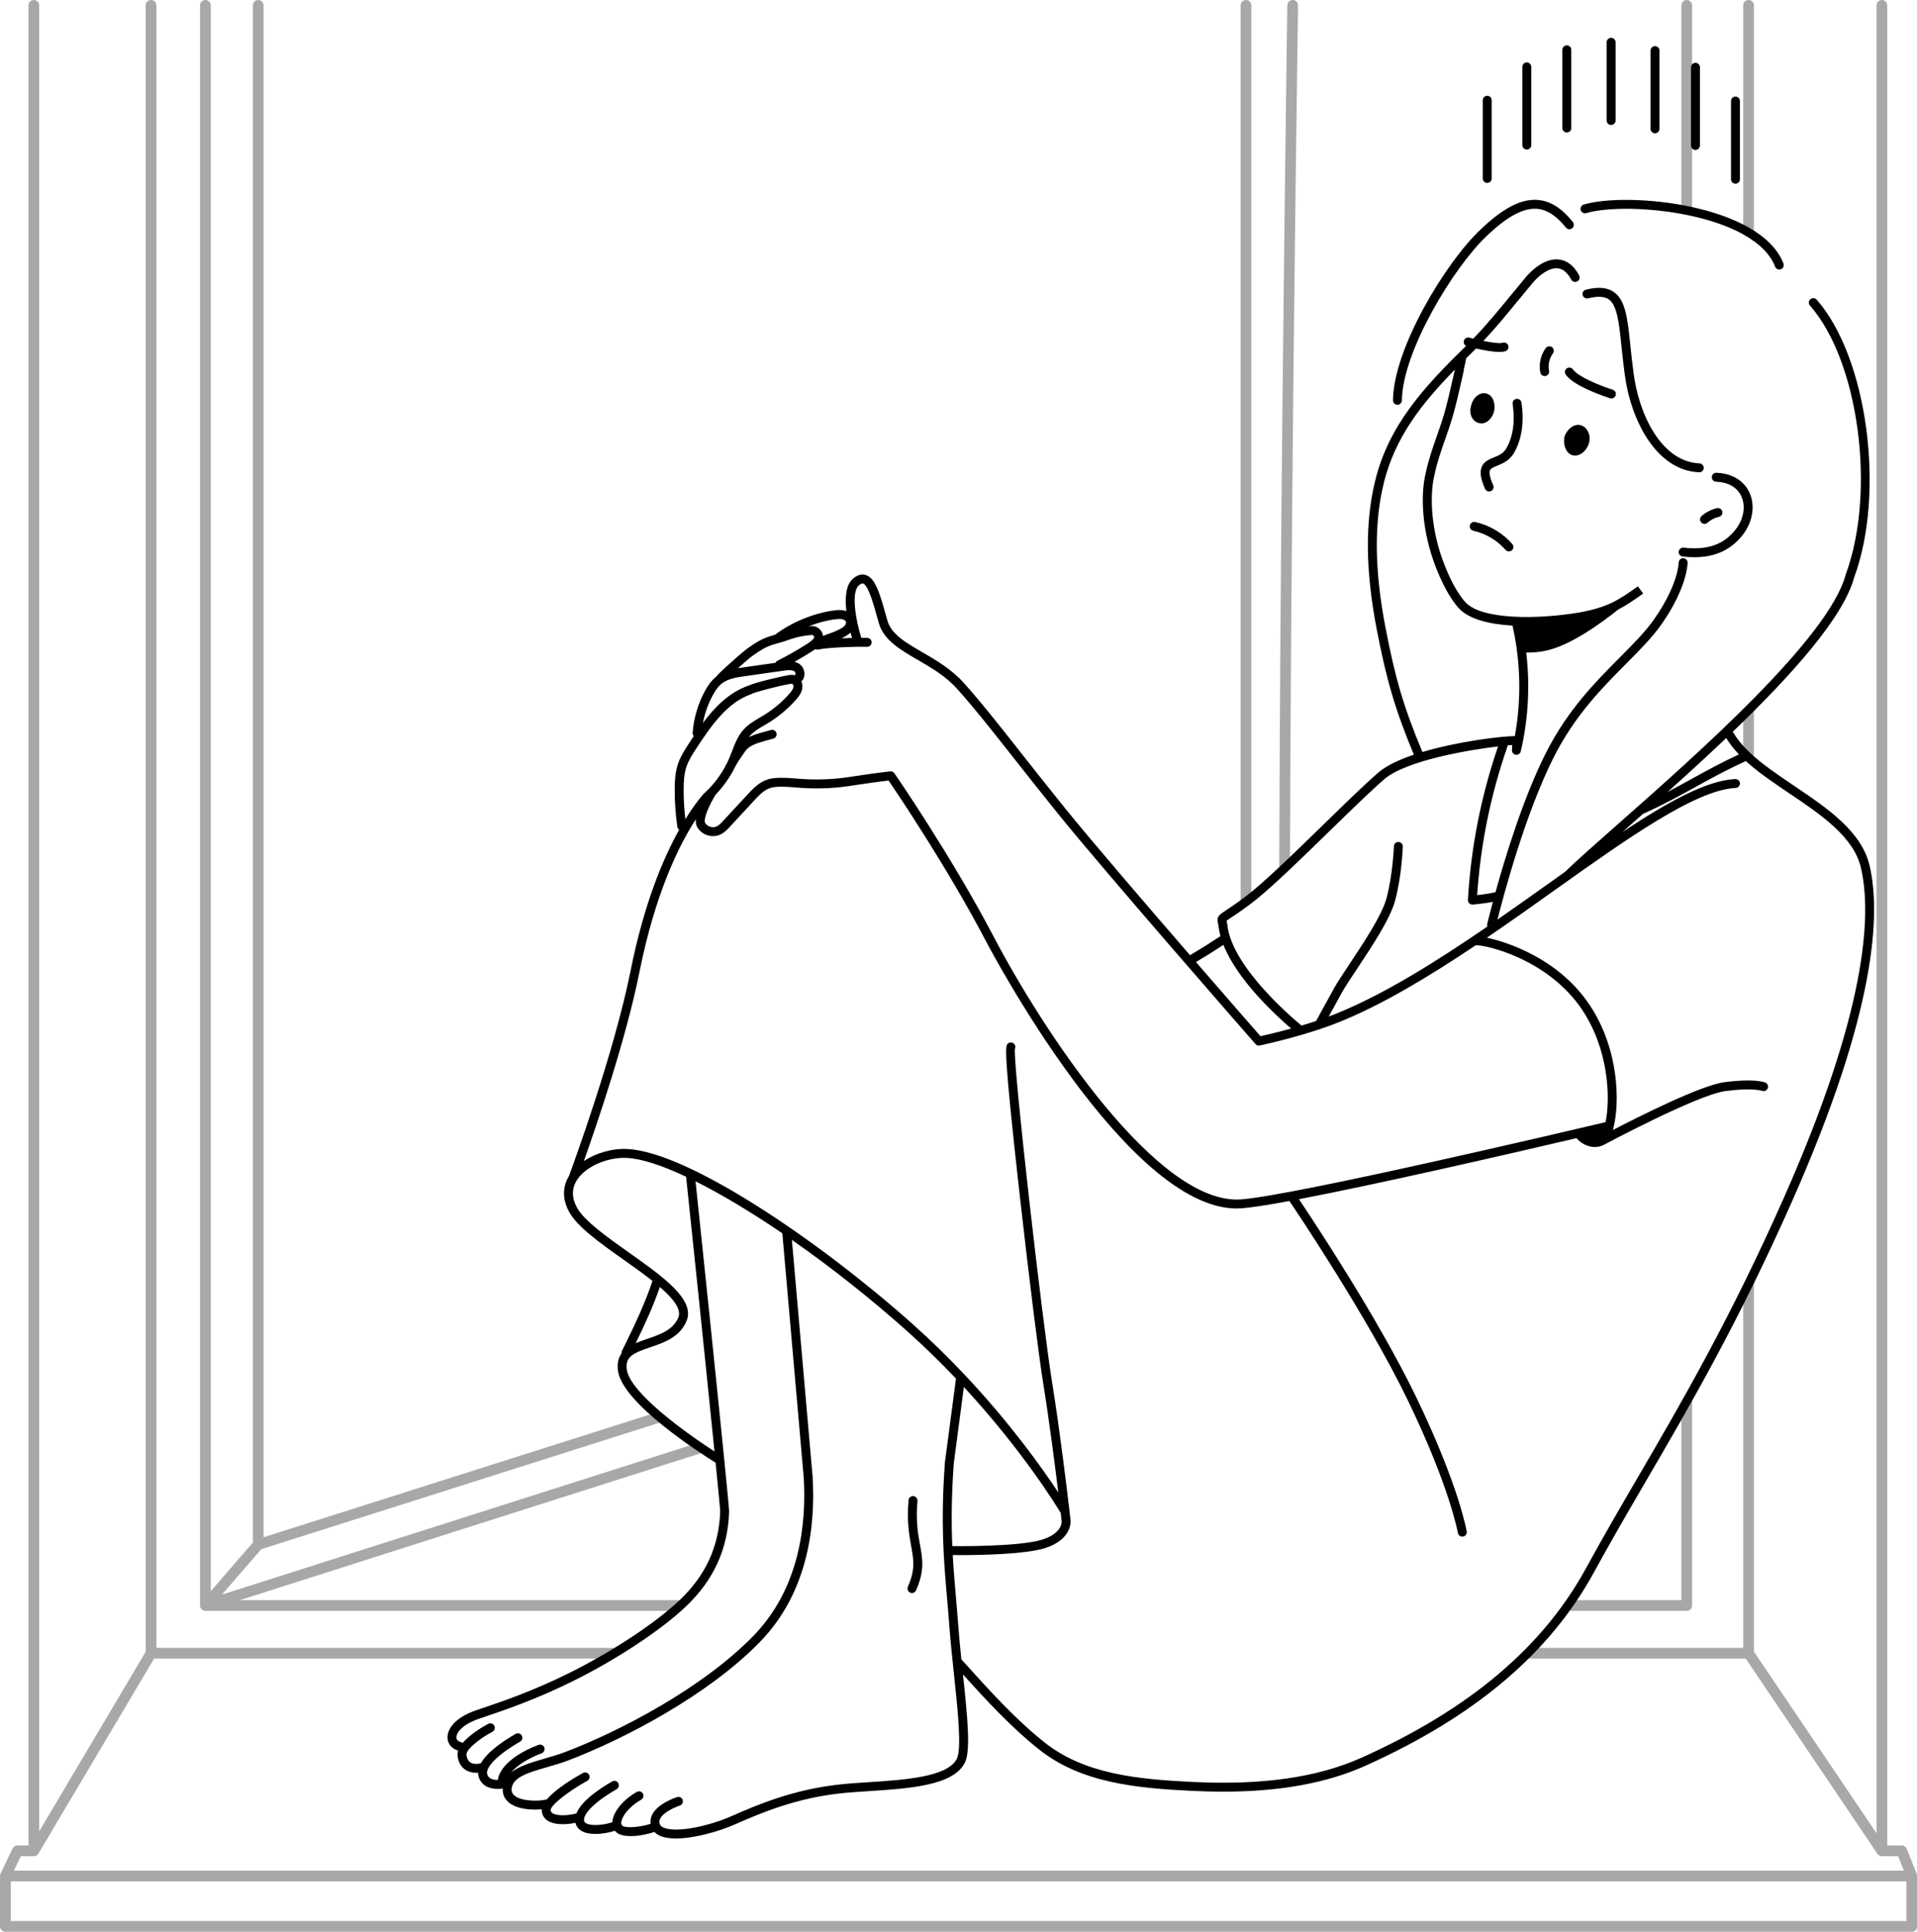
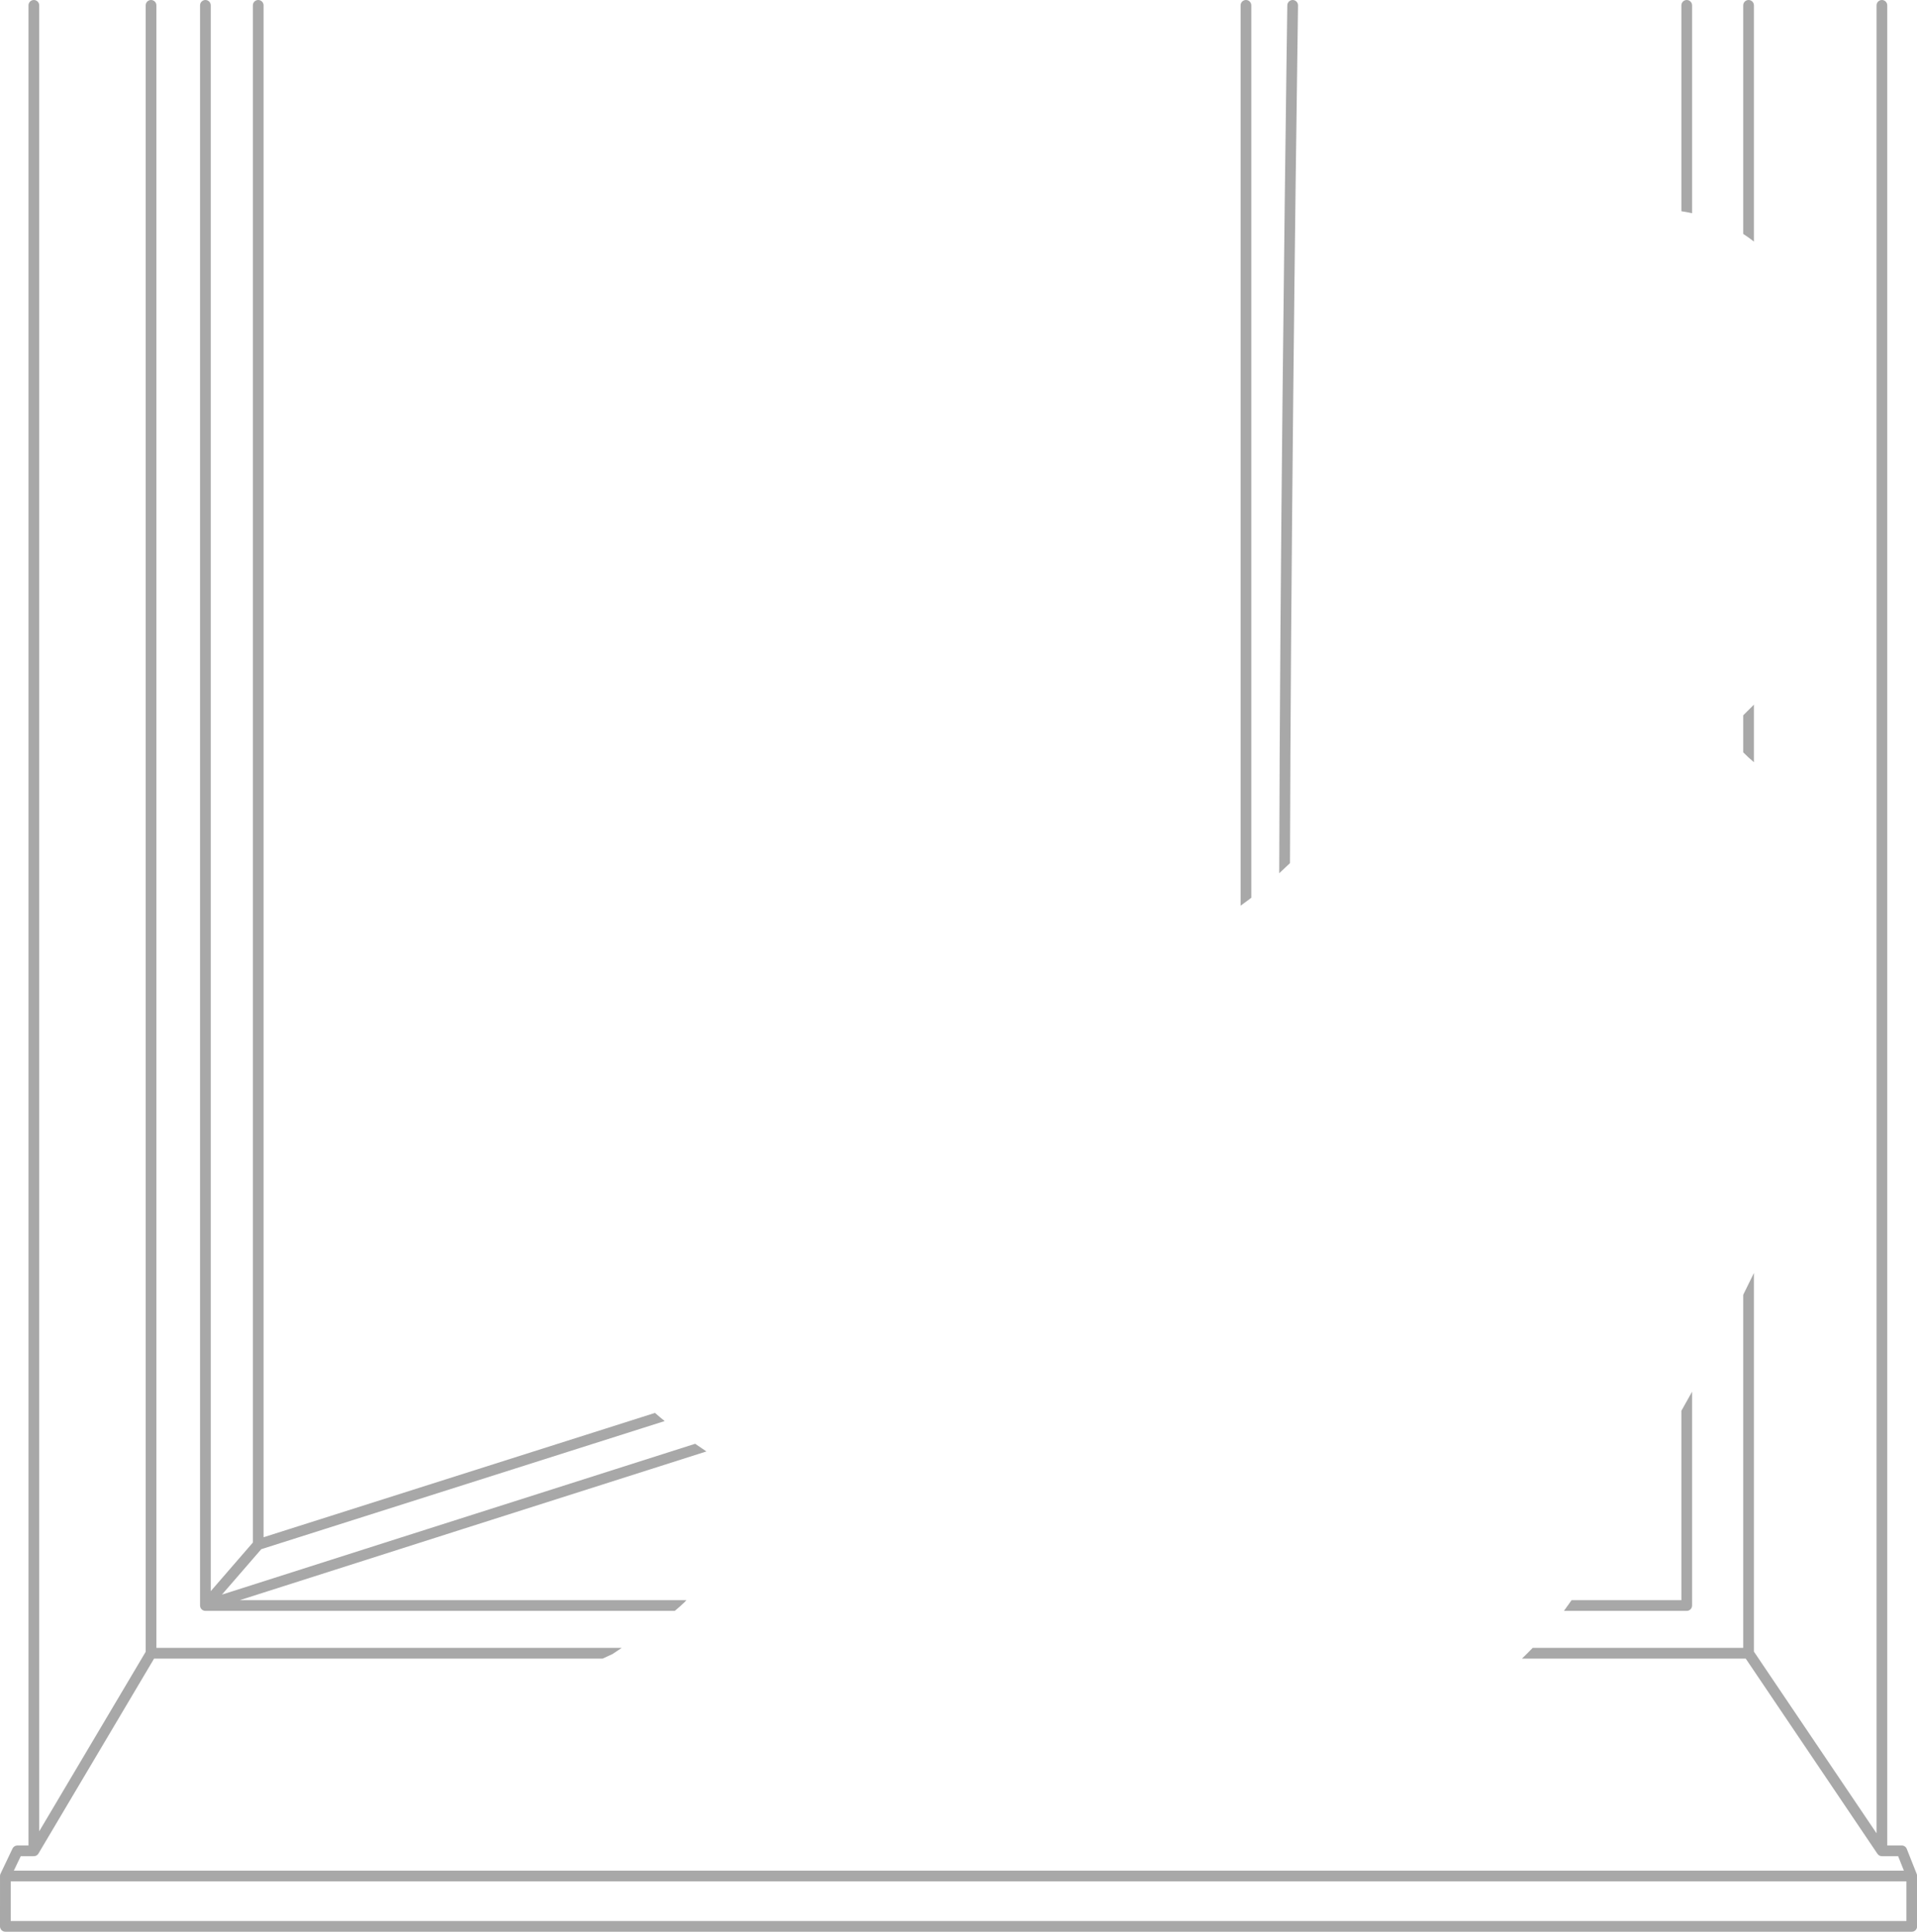
<svg xmlns="http://www.w3.org/2000/svg" height="500.0" preserveAspectRatio="xMidYMid meet" version="1.0" viewBox="0.0 0.0 496.1 500.0" width="496.1" zoomAndPan="magnify">
  <defs>
    <clipPath id="a">
-       <path d="M 0 0 L 496.129 0 L 496.129 500 L 0 500 Z M 0 0" />
+       <path d="M 0 0 L 496.129 0 L 496.129 500 L 0 500 M 0 0" />
    </clipPath>
  </defs>
  <g>
    <g clip-path="url(#a)" id="change1_1">
      <path d="M 323.824 232.363 L 323.824 1.387 C 323.824 0.621 323.203 0 322.441 0 C 321.676 0 321.055 0.621 321.055 1.387 L 321.055 234.426 C 321.641 234.008 322.293 233.527 323.023 232.98 C 323.281 232.789 323.551 232.582 323.824 232.363 Z M 51.832 415.953 C 51.867 416.082 51.918 416.203 51.992 416.316 C 52.062 416.422 52.133 416.5 52.207 416.57 C 52.23 416.594 52.254 416.613 52.277 416.633 C 52.336 416.68 52.395 416.723 52.461 416.758 C 52.488 416.773 52.52 416.793 52.547 416.809 C 52.617 416.84 52.688 416.867 52.758 416.887 C 52.785 416.895 52.812 416.906 52.844 416.914 C 52.945 416.938 53.047 416.953 53.156 416.953 L 174.629 416.953 C 175.5 416.23 176.355 415.484 177.164 414.688 C 177.332 414.52 177.488 414.348 177.648 414.18 L 62.051 414.18 C 96.57 403.156 140.418 389.176 182.812 375.684 C 181.949 375.113 180.965 374.445 179.898 373.703 C 125.336 391.07 73.051 407.758 57.43 412.746 L 67.617 400.984 L 172.012 367.82 C 171.16 367.133 170.316 366.426 169.5 365.711 L 68.211 397.891 L 68.211 1.387 C 68.211 0.621 67.59 0 66.824 0 C 66.059 0 65.438 0.621 65.438 1.387 L 65.438 399.27 L 54.539 411.848 L 54.539 1.387 C 54.539 0.621 53.922 0 53.156 0 C 52.391 0 51.77 0.621 51.77 1.387 L 51.77 415.566 C 51.77 415.68 51.785 415.785 51.812 415.895 C 51.816 415.914 51.824 415.934 51.832 415.953 Z M 335.914 1.406 C 335.926 0.641 335.312 0.012 334.547 0 C 333.801 -0.004 333.152 0.602 333.141 1.367 C 333.129 2.172 331.965 82.82 331.371 162.789 C 331.199 186.266 331.09 207.387 331.051 226.027 C 331.953 225.188 332.887 224.309 333.836 223.402 C 334.031 148.535 335.184 51.656 335.914 1.406 Z M 493.363 486.965 L 2.773 486.965 L 2.773 497.227 L 493.363 497.227 Z M 496.133 485.605 L 496.133 498.613 C 496.133 499.379 495.512 500 494.746 500 L 1.387 500 C 0.621 500 0 499.379 0 498.613 C 0 498.613 0 485.578 0.004 485.547 C 0.004 485.5 0.012 485.449 0.02 485.398 C 0.023 485.355 0.027 485.312 0.035 485.273 C 0.047 485.23 0.062 485.191 0.074 485.152 C 0.09 485.105 0.105 485.055 0.137 484.98 L 3.242 478.465 C 3.469 477.98 3.957 477.672 4.492 477.672 L 7.375 477.672 L 7.375 1.387 C 7.375 0.621 7.996 0 8.762 0 C 9.527 0 10.148 0.621 10.148 1.387 L 10.148 474.004 L 37.703 427.539 L 37.703 1.387 C 37.703 0.621 38.32 0 39.086 0 C 39.852 0 40.473 0.621 40.473 1.387 L 40.473 426.531 L 160.887 426.531 C 160.102 427.062 159.312 427.582 158.531 428.117 C 158.477 428.152 157.52 428.59 155.945 429.305 L 39.875 429.305 C 39.875 429.305 9.953 479.766 9.934 479.789 C 9.875 479.883 9.809 479.973 9.699 480.074 C 9.633 480.137 9.555 480.191 9.477 480.242 C 9.449 480.258 9.422 480.273 9.395 480.285 C 9.32 480.324 9.246 480.355 9.168 480.379 C 9.141 480.387 9.113 480.398 9.086 480.402 C 8.98 480.43 8.875 480.445 8.762 480.445 L 5.367 480.445 L 3.582 484.191 L 492.707 484.191 L 491.219 480.445 L 487.02 480.445 C 486.91 480.445 486.809 480.43 486.703 480.406 C 486.676 480.398 486.648 480.391 486.617 480.379 C 486.547 480.359 486.48 480.332 486.41 480.301 C 486.383 480.285 486.352 480.27 486.32 480.254 C 486.262 480.215 486.199 480.172 486.145 480.129 C 486.121 480.109 486.094 480.09 486.07 480.066 C 485.996 479.996 485.93 479.922 485.867 479.832 L 451.777 429.305 L 393.867 429.305 C 394.801 428.402 395.727 427.48 396.637 426.531 L 451.129 426.531 L 451.129 335.137 C 452.047 333.293 452.969 331.418 453.898 329.496 L 453.898 427.496 L 485.633 474.527 L 485.633 1.387 C 485.633 0.621 486.254 0 487.02 0 C 487.781 0 488.402 0.621 488.402 1.387 L 488.402 477.672 L 492.16 477.672 C 492.727 477.672 493.238 478.02 493.449 478.547 L 496.035 485.066 C 496.051 485.102 496.055 485.141 496.066 485.176 C 496.082 485.223 496.098 485.27 496.105 485.316 C 496.117 485.375 496.121 485.434 496.125 485.492 C 496.125 485.52 496.133 485.547 496.133 485.605 Z M 437.895 1.387 C 437.895 0.621 437.273 0 436.512 0 C 435.746 0 435.125 0.621 435.125 1.387 L 435.125 54.668 C 436.051 54.809 436.977 54.984 437.895 55.184 Z M 437.895 415.566 L 437.895 360.219 C 436.965 361.891 436.039 363.539 435.125 365.16 L 435.125 414.18 L 406.711 414.18 C 406.062 415.121 405.402 416.043 404.73 416.953 L 436.512 416.953 C 437.273 416.953 437.895 416.332 437.895 415.566 Z M 453.898 182.387 C 452.988 183.309 452.062 184.227 451.129 185.145 L 451.129 194.734 C 451.984 195.605 452.914 196.457 453.898 197.285 Z M 453.898 62.527 C 453.016 61.82 452.086 61.164 451.129 60.547 L 451.129 1.387 C 451.129 0.621 451.75 0 452.516 0 C 453.277 0 453.898 0.621 453.898 1.387 L 453.898 62.527" fill="#a8a8a8" />
    </g>
    <g id="change2_1">
-       <path d="M 449.121 47.551 C 449.762 47.551 450.277 47.035 450.277 46.395 L 450.277 26.152 C 450.277 25.516 449.762 24.996 449.121 24.996 C 448.484 24.996 447.969 25.516 447.969 26.152 L 447.969 46.395 C 447.969 47.035 448.484 47.551 449.121 47.551 Z M 438.77 38.816 C 439.406 38.816 439.922 38.301 439.922 37.66 L 439.922 17.418 C 439.922 16.777 439.406 16.262 438.77 16.262 C 438.129 16.262 437.613 16.777 437.613 17.418 L 437.613 37.66 C 437.613 38.301 438.129 38.816 438.77 38.816 Z M 428.301 34.5 C 428.938 34.5 429.457 33.984 429.457 33.348 L 429.457 13.102 C 429.457 12.465 428.938 11.945 428.301 11.945 C 427.664 11.945 427.145 12.465 427.145 13.102 L 427.145 33.348 C 427.145 33.984 427.664 34.5 428.301 34.5 Z M 416.945 32.344 C 417.582 32.344 418.102 31.824 418.102 31.188 L 418.102 10.941 C 418.102 10.305 417.582 9.789 416.945 9.789 C 416.309 9.789 415.789 10.305 415.789 10.941 L 415.789 31.188 C 415.789 31.824 416.309 32.344 416.945 32.344 Z M 405.477 34.297 C 406.113 34.297 406.633 33.777 406.633 33.141 L 406.633 12.895 C 406.633 12.258 406.113 11.742 405.477 11.742 C 404.84 11.742 404.32 12.258 404.32 12.895 L 404.32 33.141 C 404.32 33.777 404.84 34.297 405.477 34.297 Z M 395.121 38.715 C 395.762 38.715 396.277 38.195 396.277 37.559 L 396.277 17.312 C 396.277 16.676 395.762 16.16 395.121 16.16 C 394.484 16.16 393.969 16.676 393.969 17.312 L 393.969 37.559 C 393.969 38.195 394.484 38.715 395.121 38.715 Z M 384.879 47.348 C 385.52 47.348 386.035 46.828 386.035 46.191 L 386.035 25.945 C 386.035 25.309 385.52 24.789 384.879 24.789 C 384.242 24.789 383.723 25.309 383.723 25.945 L 383.723 46.191 C 383.723 46.828 384.242 47.348 384.879 47.348 Z M 401.641 89.867 C 401.125 89.484 400.402 89.594 400.023 90.105 C 398.711 91.887 398.18 94.242 398.613 96.41 C 398.723 96.961 399.207 97.34 399.746 97.34 C 399.82 97.34 399.895 97.332 399.973 97.316 C 400.598 97.191 401.004 96.586 400.879 95.957 C 400.57 94.418 400.945 92.742 401.879 91.48 C 402.262 90.969 402.152 90.246 401.641 89.867 Z M 237.43 388.496 C 237.484 387.859 237.016 387.301 236.379 387.242 C 235.738 387.191 235.184 387.656 235.129 388.293 C 234.645 393.781 235.285 397.34 235.805 400.199 C 236.441 403.719 236.902 406.262 234.953 410.711 C 234.699 411.297 234.965 411.977 235.551 412.23 C 235.699 412.297 235.855 412.332 236.012 412.332 C 236.457 412.332 236.883 412.07 237.07 411.637 C 239.301 406.539 238.762 403.562 238.078 399.785 C 237.559 396.922 236.973 393.676 237.43 388.496 Z M 481.59 224.617 C 479.727 216.586 471.246 210.867 463.047 205.34 C 458.961 202.582 455.012 199.918 451.801 196.992 C 447.031 199.152 442.879 201.441 438.859 203.656 C 434.645 205.98 430.285 208.387 425.191 210.66 C 423.527 212.133 421.91 213.562 420.348 214.941 C 420.18 215.09 420.012 215.234 419.844 215.383 C 431.664 207.516 441.758 201.965 449.07 201.645 C 449.711 201.641 450.25 202.109 450.277 202.746 C 450.305 203.383 449.809 203.922 449.172 203.949 C 438.879 204.402 421.09 217.059 402.258 230.461 C 396.629 234.469 390.758 238.645 384.793 242.711 C 386.785 243.113 402.441 246.648 411.418 260.172 C 419.059 271.68 419.23 285.609 417.484 292.168 C 417.453 292.277 417.422 292.387 417.395 292.488 C 424.414 288.848 440.219 280.918 446.211 280.117 C 453.812 279.105 456.535 280.078 456.82 280.191 C 457.414 280.43 457.699 281.102 457.465 281.691 C 457.227 282.285 456.555 282.574 455.965 282.336 C 455.957 282.336 453.492 281.477 446.516 282.406 C 439.289 283.371 415.312 296.191 415.07 296.32 C 415.066 296.32 415.062 296.324 415.059 296.324 C 415.055 296.328 415.047 296.332 415.043 296.336 C 414.242 296.734 413.453 296.898 412.707 296.898 C 410.664 296.898 408.945 295.676 408.164 294.809 C 408.102 294.738 408.055 294.668 408.012 294.59 C 391.82 298.383 357.164 306.383 336.152 310.395 C 339.715 315.699 356.629 341.211 366.43 361.484 C 377.406 384.184 379.48 395.898 379.566 396.387 C 379.672 397.016 379.25 397.613 378.621 397.719 C 378.559 397.73 378.488 397.734 378.426 397.734 C 377.875 397.734 377.387 397.34 377.289 396.777 C 377.27 396.66 375.16 384.844 364.352 362.488 C 353.895 340.863 335.254 313.188 333.684 310.859 C 328.223 311.871 323.891 312.559 321.355 312.746 C 320.922 312.781 320.48 312.797 320.039 312.797 C 291.723 312.797 256.57 246.316 255.066 243.441 C 245.195 224.598 232.344 205.535 229.957 202.035 C 226.863 202.387 223.777 202.852 220.785 203.297 L 219.785 203.449 C 215.199 204.137 210.371 204.246 205.43 203.781 C 204.367 203.68 203.289 203.629 202.23 203.629 C 201.199 203.629 200.129 203.676 199.188 204.012 C 197.605 204.57 196.309 205.973 195.16 207.215 L 188.891 213.988 C 188.246 214.688 187.441 215.555 186.352 216.039 C 184.246 216.977 181.598 216.113 180.449 214.113 C 180.203 213.68 179.992 213.062 180.082 212.047 C 175.711 218.785 169.566 231.172 165.469 251.664 C 162.039 268.801 154.5 290.934 151.098 300.52 C 154.238 298.434 158.434 297.195 162.391 297.406 C 178.293 298.23 212.34 321.422 236.301 342.824 C 241.047 347.062 245.41 351.359 249.371 355.551 C 249.434 355.602 249.488 355.66 249.535 355.723 C 261.559 368.469 269.859 380.211 273.871 386.297 C 272.984 379.027 271.527 367.691 269.988 358.16 C 268.812 350.855 266.238 330.25 263.871 309.156 C 259.602 271.09 260.18 270.625 260.852 270.09 C 261.176 269.828 261.648 269.758 262.035 269.91 C 262.625 270.148 262.914 270.82 262.68 271.414 C 262.664 271.445 262.648 271.48 262.633 271.512 C 262.254 276.551 269.734 342.062 272.27 357.793 C 274.25 370.066 276.094 385.309 276.77 391.082 C 276.77 391.082 276.77 391.086 276.77 391.086 C 276.941 392.551 277.035 393.402 277.043 393.445 C 277.066 393.633 277.578 398.418 270.48 400.691 C 265.324 402.34 253.328 402.512 248.547 402.512 C 247.43 402.512 246.715 402.504 246.559 402.5 C 246.77 406.332 247.078 409.902 247.395 413.543 C 247.605 415.945 247.816 418.355 248 420.879 C 248.195 423.582 248.484 426.527 248.789 429.496 L 249.531 430.316 C 256.016 437.512 262.723 444.949 270.266 450.961 C 280.645 459.23 294.387 460.543 308.738 461.238 C 326.719 462.105 341 460.055 352.383 454.941 C 380.293 442.41 399.305 426.34 410.504 405.805 C 414.879 397.789 419.324 390.156 424.035 382.078 C 435.148 363.004 447.75 341.387 461.605 310.125 C 483.211 261.371 484.398 236.715 481.59 224.617 Z M 249.441 359.008 L 246.828 378.758 C 246.207 387.453 246.191 394.211 246.445 400.211 C 246.488 400.203 246.535 400.191 246.578 400.191 C 246.75 400.195 263.762 400.414 269.777 398.488 C 275.07 396.797 274.754 393.746 274.746 393.719 C 274.742 393.676 274.656 392.918 274.504 391.609 C 273.395 389.758 264.609 375.418 249.441 359.008 Z M 246.867 433.266 C 246.426 429.129 245.973 424.859 245.695 421.047 C 245.512 418.535 245.305 416.133 245.094 413.742 C 244.227 403.758 243.402 394.32 244.531 378.523 L 247.398 356.828 C 243.559 352.781 239.34 348.637 234.762 344.547 C 225.035 335.859 214.746 327.773 204.93 320.93 L 210.297 382.227 C 211.051 394.621 209.285 412.086 196.598 425.062 C 183.109 438.867 161.492 450.16 147.059 455.656 C 145.246 456.348 143.363 456.891 141.543 457.414 C 136.84 458.773 132.781 459.949 132.422 462.852 C 132.324 463.648 132.543 464.246 133.109 464.734 C 135 466.367 139.754 466.215 141.277 465.789 C 141.359 465.77 141.441 465.758 141.523 465.754 C 143.809 463.023 148.477 460.234 150.871 458.906 C 151.43 458.602 152.133 458.801 152.441 459.355 C 152.75 459.914 152.551 460.617 151.992 460.926 C 146.824 463.793 142.395 467.359 142.512 468.559 C 142.543 468.883 142.676 469.105 142.961 469.301 C 144.109 470.09 147.023 469.965 149.07 469.395 C 149.105 469.387 149.137 469.387 149.172 469.379 C 150.477 466.094 155.27 462.906 158.426 461.102 C 158.977 460.781 159.684 460.973 160 461.527 C 160.316 462.082 160.125 462.785 159.57 463.105 C 154.168 466.199 150.789 469.488 151.164 471.285 C 151.207 471.477 151.305 471.727 151.73 471.953 C 153.211 472.75 156.672 472.305 158.473 471.645 C 158.477 471.562 158.48 471.48 158.488 471.395 C 158.762 468.863 161.293 465.812 164.793 463.809 C 165.344 463.488 166.051 463.684 166.367 464.234 C 166.684 464.789 166.492 465.496 165.941 465.812 C 162.773 467.629 160.949 470.121 160.785 471.641 C 160.727 472.184 160.902 472.41 161.039 472.535 C 161.879 473.297 165.906 472.902 168.375 472.066 C 168.27 471.289 168.387 470.512 168.742 469.77 C 170.141 466.852 174.703 465.316 175.219 465.152 C 175.824 464.953 176.473 465.293 176.668 465.898 C 176.863 466.504 176.531 467.156 175.922 467.352 C 174.781 467.719 171.645 469.047 170.824 470.77 C 170.598 471.242 170.582 471.695 170.773 472.191 C 170.918 472.566 171.258 472.859 171.812 473.09 C 175.117 474.461 183.492 472.652 189.242 470.109 C 196.59 466.859 205.379 463.277 216.691 461.949 C 219.152 461.656 221.93 461.48 224.863 461.289 C 234.016 460.699 245.406 459.961 247.656 455.145 C 248.906 452.469 247.824 442.266 246.867 433.266 Z M 128.824 460.723 C 129.43 456.703 134.559 453.422 139.379 451.633 C 139.977 451.41 140.641 451.715 140.863 452.312 C 141.086 452.91 140.781 453.574 140.184 453.797 C 137.105 454.941 133.863 456.812 132.203 458.855 C 134.242 457.121 137.512 456.18 140.898 455.195 C 142.676 454.684 144.512 454.152 146.238 453.496 C 160.449 448.086 181.719 436.984 194.891 423.504 C 207.039 411.078 208.715 394.297 207.992 382.398 L 202.461 319.227 C 194.395 313.73 186.711 309.121 179.996 305.766 C 181.02 315.5 185.289 356.32 187.438 377.863 C 187.438 377.863 187.438 377.867 187.438 377.871 C 188.203 385.543 188.699 390.77 188.684 391.27 C 188.379 400.906 184.727 408.934 177.52 415.805 C 171.141 421.887 159.668 429.473 148.289 435.121 C 138.707 439.887 130.453 442.676 125.52 444.344 L 123.961 444.871 C 119.844 446.289 118.047 448.395 118.113 449.75 C 118.152 450.5 118.809 450.809 119.355 450.938 C 119.508 450.973 119.645 451.035 119.766 451.121 C 121.77 448.723 125.395 446.703 126.355 446.191 C 126.918 445.895 127.617 446.109 127.918 446.672 C 128.219 447.234 128.004 447.934 127.438 448.234 C 124.086 450.016 120.582 452.836 120.715 454.199 C 120.805 455.102 121.133 455.754 121.691 456.141 C 122.355 456.598 123.359 456.691 124.445 456.395 C 126.148 453.355 130.5 450.48 133.445 448.793 C 133.996 448.477 134.703 448.668 135.023 449.219 C 135.34 449.773 135.148 450.48 134.594 450.797 C 129.109 453.941 125.68 457.281 126.062 459.109 C 126.176 459.645 126.434 460.02 126.883 460.289 C 127.359 460.578 128.051 460.723 128.824 460.723 Z M 184.898 375.68 C 182.582 352.586 178.277 311.23 177.555 304.578 C 171.312 301.641 166.043 299.91 162.27 299.715 C 157.195 299.449 151.52 301.953 149.312 305.418 C 149.293 305.457 149.27 305.492 149.246 305.531 C 147.926 307.684 147.945 310.043 149.309 312.551 C 151.176 315.996 157.062 320.164 162.758 324.199 C 171.586 330.453 179.926 336.359 177.691 341.863 C 175.969 346.105 171.859 347.504 168.238 348.738 C 163.938 350.199 161.715 351.121 162.219 354.551 C 163.098 360.516 177.41 370.855 184.898 375.68 Z M 170.766 333.121 C 169.043 338.133 166.801 342.961 164.516 347.656 C 165.48 347.234 166.504 346.887 167.492 346.551 C 170.801 345.426 174.223 344.262 175.551 340.996 C 176.414 338.863 174.184 336.074 170.766 333.121 Z M 177.363 212.035 C 179.242 208.984 180.879 206.875 182.008 205.559 C 182.027 205.539 182.047 205.523 182.066 205.504 C 182.082 205.484 182.098 205.465 182.117 205.449 C 184.227 203.566 186.027 201.32 187.43 198.855 C 187.703 198.301 187.98 197.781 188.242 197.309 C 188.449 196.887 188.641 196.461 188.82 196.027 C 189.039 195.504 189.242 194.969 189.445 194.434 C 190.191 192.48 190.961 190.457 192.449 188.816 C 193.656 187.484 195.168 186.598 196.629 185.738 C 196.988 185.527 197.352 185.316 197.703 185.098 C 200.16 183.59 202.371 181.727 204.277 179.566 C 204.73 179.051 205.227 178.453 205.328 177.844 C 205.395 177.473 205.211 177.051 205.023 177 C 204.879 176.961 204.574 177.012 204.332 177.051 C 201.414 177.539 195.535 179.121 194.695 179.523 C 194.609 179.582 194.516 179.633 194.414 179.668 C 188.344 181.777 184.227 187.52 180.195 193.723 C 179.238 195.199 178.246 196.723 177.684 198.355 C 177.02 200.27 176.926 202.363 176.918 204.34 C 176.91 206.902 177.062 209.484 177.363 212.035 Z M 181.914 187.117 C 184.879 183.145 188.641 179.234 193.641 177.488 C 195.477 176.613 202.266 175.055 203.949 174.773 C 204.387 174.699 204.98 174.602 205.605 174.766 C 205.684 174.723 205.762 174.684 205.848 174.656 C 205.852 174.641 205.895 174.504 205.859 174.297 C 205.824 174.074 205.715 173.863 205.582 173.773 C 204.945 173.336 203.93 173.434 202.852 173.586 L 192.727 175.027 C 190.766 175.305 188.547 175.621 186.949 176.809 C 186.035 177.488 185.254 178.484 184.414 180.043 C 183.227 182.242 182.383 184.648 181.914 187.117 Z M 190.957 172.961 C 191.453 172.875 191.941 172.805 192.398 172.738 L 200.688 171.562 C 200.793 171.34 200.969 171.148 201.203 171.031 C 203.773 169.734 206.312 168.293 208.742 166.742 C 209.516 166.25 210.191 165.797 210.609 165.195 C 210.766 164.973 210.684 164.762 210.621 164.652 C 210.578 164.578 210.391 164.328 210.086 164.352 C 207 164.574 204.875 165.328 203.473 165.828 C 203 165.996 202.605 166.133 202.289 166.215 C 202.004 166.293 201.719 166.371 201.43 166.449 C 201.426 166.449 201.418 166.449 201.414 166.453 C 200.367 166.738 199.32 167.059 198.359 167.504 C 197.141 168.07 195.977 168.883 194.852 169.672 C 194.168 170.148 192.535 171.547 190.957 172.961 Z M 209.281 162.102 C 209.488 162.082 209.703 162.062 209.922 162.051 C 211.031 161.977 212.066 162.527 212.629 163.508 C 212.82 163.848 212.938 164.215 212.984 164.582 C 213.109 164.539 213.23 164.496 213.359 164.449 C 214.648 163.996 215.98 163.523 216.918 163.062 C 217.605 162.723 218.164 162.43 218.547 162.02 C 218.859 161.691 219.02 161.262 218.938 160.977 C 218.859 160.691 218.504 160.414 218.078 160.301 C 217.52 160.148 216.844 160.215 216.199 160.293 C 213.973 160.562 211.586 161.203 209.281 162.102 Z M 220.105 163.727 C 219.426 164.395 218.609 164.805 217.941 165.133 C 217.879 165.164 217.812 165.191 217.746 165.223 C 218.68 165.18 219.613 165.145 220.496 165.125 C 220.387 164.754 220.25 164.281 220.105 163.727 Z M 222.898 165.09 C 223.484 165.09 224.008 165.094 224.445 165.105 C 225.086 165.121 225.59 165.648 225.574 166.285 C 225.559 166.926 225.027 167.422 224.391 167.414 C 221.078 167.336 214.484 167.57 211.703 168.129 C 211.625 168.141 211.551 168.148 211.473 168.148 C 211.293 168.148 211.121 168.105 210.969 168.027 C 210.648 168.262 210.32 168.477 209.984 168.691 C 208.559 169.602 207.09 170.469 205.605 171.301 C 206.047 171.41 206.484 171.59 206.895 171.871 C 207.809 172.504 208.324 173.75 208.148 174.902 C 208.059 175.5 207.789 176.008 207.391 176.375 C 207.637 176.965 207.711 177.633 207.605 178.238 C 207.406 179.383 206.723 180.285 206.008 181.094 C 203.953 183.426 201.566 185.438 198.914 187.066 C 198.547 187.289 198.176 187.512 197.801 187.73 C 196.43 188.535 195.133 189.297 194.16 190.367 C 194.035 190.508 193.918 190.652 193.805 190.797 C 194.891 190.266 196.094 189.895 197.281 189.566 L 199.516 188.949 C 200.133 188.777 200.77 189.141 200.938 189.758 C 201.105 190.371 200.746 191.008 200.133 191.176 L 197.898 191.793 C 195.746 192.391 193.734 193.047 192.766 194.57 C 192.641 194.77 192.461 195.023 192.246 195.328 C 191.746 196.039 191.059 197.023 190.301 198.367 C 188.977 201.094 187.207 203.609 185.098 205.785 C 181.75 211.598 182.426 212.91 182.453 212.965 C 183.012 213.934 184.391 214.383 185.414 213.93 C 186.066 213.637 186.641 213.02 187.195 212.418 L 193.465 205.645 C 194.727 204.281 196.301 202.582 198.418 201.832 C 199.688 201.383 200.992 201.32 202.219 201.32 C 203.363 201.32 204.512 201.375 205.645 201.48 C 210.402 201.93 215.043 201.82 219.441 201.164 L 220.445 201.016 C 223.68 200.531 227.023 200.027 230.395 199.66 C 230.82 199.617 231.23 199.805 231.469 200.152 C 231.613 200.363 246.176 221.492 257.113 242.371 C 269.816 266.625 299.586 312.062 321.184 310.445 C 335.188 309.398 407.562 292.332 415.512 290.449 C 416.812 284 416.262 271.637 409.496 261.449 C 400.582 248.023 384.027 244.449 381.879 244.68 C 370.039 252.629 357.91 259.969 346.598 264.535 C 343.43 265.812 339.984 266.938 336.84 267.855 C 336.828 267.859 336.82 267.863 336.812 267.863 C 330.934 269.582 326.09 270.598 326.016 270.609 C 325.938 270.629 325.859 270.637 325.781 270.637 C 325.453 270.637 325.133 270.492 324.914 270.242 C 324.527 269.801 286.148 225.926 273.742 210.543 C 269.125 204.816 265.348 200.023 262.016 195.793 C 256.27 188.504 252.121 183.238 247.707 178.312 C 244.734 174.992 241.047 172.855 237.477 170.785 C 232.938 168.152 228.648 165.664 227.398 161.184 L 227.184 160.398 C 226.078 156.41 224.699 151.449 223.344 151.035 C 223.012 150.934 222.512 151.301 222.246 151.531 C 220.242 153.246 221.418 160.461 222.898 165.09 Z M 309.504 249.016 C 317.684 258.457 324.438 266.188 326.203 268.207 C 327.477 267.926 330.488 267.234 334.141 266.223 C 330.117 262.781 320.227 253.68 316.609 244.566 C 314.285 246.102 311.902 247.59 309.504 249.016 Z M 317.418 238.32 C 317.43 238.363 317.441 238.41 317.449 238.461 C 317.516 238.75 317.59 239.113 317.652 239.609 C 318.949 250.223 333.98 263.105 336.82 265.453 C 338.055 265.086 339.324 264.688 340.602 264.266 C 341.25 263.062 343.273 259.336 345.328 255.645 C 346.117 254.234 347.52 252.117 349.148 249.664 C 352.711 244.305 357.59 236.957 358.762 232.676 C 360.457 226.469 360.727 219.125 360.727 219.055 C 360.746 218.414 361.281 217.906 361.922 217.938 C 362.559 217.961 363.059 218.492 363.035 219.133 C 363.023 219.441 362.762 226.812 360.988 233.285 C 359.719 237.926 354.926 245.145 351.074 250.945 C 349.473 253.355 348.09 255.438 347.348 256.77 C 346.059 259.082 344.781 261.41 343.852 263.121 C 344.484 262.887 345.113 262.645 345.73 262.395 C 358.238 257.348 371.836 248.805 384.93 239.816 C 384.848 239.605 384.824 239.371 384.879 239.133 C 384.895 239.059 385.41 236.895 386.34 233.438 C 384.168 233.867 381.523 234.098 381.133 234.133 C 381.102 234.133 381.07 234.137 381.035 234.137 C 380.734 234.137 380.449 234.02 380.23 233.809 C 379.988 233.574 379.863 233.25 379.883 232.914 C 380.656 219.379 383.281 206.02 387.688 193.195 C 379.676 194.16 363.836 196.887 358.246 201.688 C 354.855 204.602 349.676 209.652 344.188 215.004 C 336.441 222.559 328.434 230.367 323.715 233.906 C 321.137 235.84 319.461 236.945 318.461 237.605 C 318.039 237.887 317.633 238.152 317.418 238.32 Z M 368.105 194.645 C 377.414 191.871 388.617 190.547 392.023 190.527 C 393.746 181.086 393.539 171.285 391.418 161.93 C 385.57 161.59 380.445 160.344 377.758 157.68 C 374.344 154.109 371.855 147.688 370.941 145.09 C 367.664 135.629 367.781 127.145 368.98 122.355 C 369.695 118.973 370.793 115.844 371.855 112.812 C 372.48 111.039 373.121 109.199 373.672 107.352 C 374.621 104.016 375.328 100.879 376.078 97.562 L 376.469 95.816 C 376.473 95.773 376.48 95.73 376.484 95.688 C 367.973 104.395 361.012 113.172 358.105 125.043 C 355.574 135.387 355.703 147.535 358.5 162.18 C 361.051 175.551 363.23 182.934 368.105 194.645 Z M 446.73 191.027 C 441.699 195.816 436.535 200.531 431.57 204.98 C 433.703 203.863 435.742 202.738 437.746 201.633 C 441.57 199.523 445.516 197.348 450.02 195.266 C 448.742 193.926 447.629 192.523 446.73 191.027 Z M 463.715 311.062 C 449.812 342.438 437.176 364.113 426.027 383.242 C 421.328 391.305 416.891 398.926 412.531 406.91 C 401.082 427.902 381.715 444.305 353.328 457.051 C 343.332 461.539 331.227 463.742 316.5 463.742 C 313.953 463.742 311.332 463.68 308.629 463.547 C 293.883 462.832 279.742 461.469 268.824 452.766 C 261.676 447.066 255.32 440.18 249.203 433.402 C 250.316 443.887 251.254 452.902 249.75 456.117 C 246.922 462.18 235.281 462.93 225.016 463.594 C 222.109 463.781 219.363 463.961 216.961 464.242 C 205.969 465.535 197.371 469.039 190.18 472.223 C 186.148 474.004 179.73 475.859 174.926 475.859 C 173.383 475.859 172.008 475.668 170.93 475.227 C 170.281 474.957 169.758 474.602 169.352 474.172 C 167.938 474.672 165.418 475.246 163.188 475.246 C 161.676 475.246 160.297 474.98 159.488 474.25 C 159.355 474.129 159.242 473.996 159.133 473.859 C 157.918 474.277 155.973 474.684 154.102 474.684 C 152.82 474.684 151.578 474.496 150.637 473.988 C 149.723 473.496 149.129 472.742 148.918 471.809 C 148.008 472 146.828 472.164 145.633 472.164 C 144.176 472.164 142.699 471.922 141.652 471.207 C 140.809 470.625 140.309 469.785 140.211 468.781 C 140.195 468.621 140.203 468.461 140.223 468.297 C 139.684 468.352 139.086 468.387 138.449 468.387 C 136.105 468.387 133.293 467.945 131.602 466.484 C 130.543 465.57 130.031 464.352 130.105 462.949 C 129.68 463.008 129.258 463.039 128.855 463.039 C 127.641 463.039 126.539 462.781 125.688 462.27 C 124.695 461.668 124.043 460.738 123.801 459.582 C 123.75 459.34 123.73 459.098 123.727 458.855 C 123.566 458.863 123.41 458.871 123.254 458.871 C 122.176 458.871 121.18 458.59 120.383 458.043 C 119.594 457.5 118.609 456.434 118.414 454.422 C 118.375 453.988 118.438 453.555 118.578 453.117 C 116.941 452.648 115.887 451.422 115.809 449.867 C 115.695 447.668 117.578 444.625 123.211 442.688 L 124.777 442.156 C 129.656 440.508 137.82 437.746 147.262 433.055 C 158.449 427.496 169.699 420.07 175.926 414.133 C 182.672 407.703 186.09 400.199 186.375 391.195 C 186.375 390.672 185.91 385.797 185.191 378.602 C 181.121 376.07 161.168 363.266 159.934 354.883 C 159.641 352.891 160.043 351.426 160.859 350.297 C 160.832 350.082 160.867 349.859 160.969 349.648 C 163.836 343.82 166.793 337.793 168.855 331.543 C 166.551 329.719 163.93 327.859 161.422 326.082 C 155.242 321.707 149.402 317.57 147.277 313.652 C 145.074 309.594 146.027 306.371 147.262 304.344 C 148.09 302.109 158.91 272.668 163.203 251.211 C 166.668 233.895 171.605 222.203 175.762 214.766 C 175.516 214.59 175.332 214.32 175.285 213.996 C 174.828 210.809 174.598 207.555 174.609 204.332 C 174.613 202.156 174.727 199.832 175.5 197.598 C 176.156 195.703 177.227 194.059 178.262 192.465 C 178.668 191.84 179.094 191.184 179.539 190.512 C 179.34 190.285 179.227 189.984 179.25 189.66 C 179.527 185.938 180.609 182.23 182.379 178.945 C 183.027 177.746 183.949 176.246 185.367 175.121 C 185.781 174.566 186.742 173.652 188.828 171.77 C 190.422 170.328 192.609 168.418 193.527 167.773 C 194.738 166.934 195.984 166.062 197.391 165.41 C 198.441 164.922 199.527 164.578 200.605 164.277 C 204.77 161.09 210.746 158.629 215.918 158 C 216.75 157.895 217.719 157.809 218.68 158.066 C 218.801 158.102 218.918 158.145 219.035 158.188 C 218.66 154.875 218.836 151.41 220.742 149.777 C 221.855 148.824 222.957 148.504 224.02 148.824 C 226.59 149.609 227.77 153.875 229.41 159.781 L 229.625 160.562 C 230.621 164.141 234.336 166.293 238.637 168.785 C 242.188 170.848 246.211 173.18 249.43 176.77 C 253.891 181.75 258.059 187.043 263.828 194.363 C 267.156 198.59 270.93 203.379 275.539 209.09 C 282.172 217.316 296.258 233.719 307.969 247.242 C 310.594 245.691 313.203 244.059 315.738 242.379 C 315.773 242.355 315.812 242.34 315.848 242.32 C 315.625 241.504 315.457 240.691 315.359 239.891 C 315.309 239.484 315.242 239.184 315.191 238.949 C 314.824 237.242 315.422 236.848 317.188 235.68 C 318.23 234.992 319.805 233.953 322.328 232.059 C 326.926 228.609 334.883 220.852 342.574 213.352 C 348.086 207.977 353.297 202.895 356.742 199.934 C 358.836 198.137 362.129 196.609 365.895 195.344 C 361.059 183.703 358.773 175.93 356.23 162.613 C 353.371 147.637 353.25 135.168 355.863 124.496 C 359.41 109.984 368.617 100.062 379.398 89.527 C 378.945 89.277 378.695 88.746 378.836 88.223 C 379 87.605 379.637 87.234 380.25 87.402 C 380.578 87.488 380.918 87.574 381.258 87.66 C 384.73 84.074 387.754 80.383 390.93 76.508 C 392.195 74.961 393.48 73.395 394.82 71.797 C 395.816 70.609 399.371 66.754 403.383 67.164 C 405.535 67.383 407.309 68.766 408.652 71.27 C 408.953 71.832 408.742 72.535 408.18 72.836 C 407.617 73.137 406.918 72.926 406.617 72.363 C 405.656 70.574 404.488 69.598 403.145 69.461 C 400.848 69.223 398.266 71.281 396.594 73.281 C 395.258 74.871 393.977 76.434 392.715 77.973 C 389.809 81.523 387.02 84.922 383.891 88.246 C 386.188 88.703 388.211 88.957 388.762 88.738 C 389.34 88.512 390.031 88.766 390.277 89.336 C 390.527 89.902 390.316 90.555 389.758 90.824 C 389.352 91.02 388.742 91.098 388.016 91.098 C 386.305 91.098 383.93 90.652 381.988 90.211 C 381.703 90.5 381.41 90.789 381.113 91.078 C 380.539 91.641 379.969 92.199 379.402 92.762 C 379.402 92.82 379.402 92.887 379.391 92.949 C 379.289 93.566 379.16 94.121 379.043 94.633 C 378.91 95.195 378.797 95.68 378.766 96.086 C 378.762 96.145 378.754 96.199 378.738 96.254 L 378.332 98.066 C 377.574 101.418 376.859 104.586 375.891 107.996 C 375.32 109.914 374.668 111.777 374.035 113.578 C 372.996 116.535 371.926 119.598 371.23 122.879 C 370.152 127.18 370.012 135.344 373.121 144.328 C 374.945 149.516 377.234 153.793 379.402 156.059 C 383.75 160.375 397.605 160.379 408.629 158.547 C 416.223 157.172 418.938 155.254 423.871 151.77 L 425.242 153.629 C 422.891 155.289 420.977 156.641 418.789 157.762 C 414.141 161.477 406.324 167.094 400.09 168.414 C 398.324 168.801 396.602 168.93 394.969 168.906 C 395.984 177.426 395.516 186.129 393.562 194.477 C 393.438 195.004 392.965 195.367 392.438 195.367 C 392.387 195.367 392.336 195.363 392.285 195.355 C 391.695 195.277 391.262 194.77 391.281 194.176 L 391.312 193.234 C 391.316 193.09 391.348 192.953 391.398 192.828 C 391.051 192.852 390.613 192.887 390.113 192.934 C 390.125 193.09 390.109 193.25 390.055 193.402 C 385.754 205.766 383.141 218.645 382.273 231.695 C 383.754 231.531 385.797 231.254 387.027 230.906 C 389.59 221.66 394.25 206.457 399.957 195.102 C 405.637 183.801 412.84 176.559 419.191 170.172 C 422.746 166.598 425.816 163.508 428.121 160.211 C 434.355 151.277 434.422 145.695 434.422 145.641 C 434.422 145.004 434.938 144.484 435.574 144.484 C 436.215 144.484 436.73 145 436.73 145.637 C 436.73 145.895 436.664 152.008 430.012 161.535 C 427.598 164.996 424.309 168.301 420.828 171.801 C 414.598 178.066 407.535 185.168 402.02 196.141 C 394.656 210.789 389.043 232.016 387.531 238.023 C 392.094 234.859 396.574 231.668 400.918 228.578 C 402.289 227.605 403.645 226.637 404.992 225.684 C 408.078 222.688 413.059 218.293 418.816 213.207 C 439.184 195.238 473.262 165.16 477.633 148.773 C 477.641 148.738 477.652 148.703 477.664 148.672 C 485.551 127.273 481.047 93.453 468.398 79.086 C 467.977 78.609 468.023 77.879 468.504 77.457 C 468.98 77.035 469.711 77.082 470.133 77.562 C 483.238 92.449 487.957 127.355 479.852 149.422 C 477.023 159.895 463.492 174.918 448.406 189.426 C 448.484 189.5 448.559 189.582 448.613 189.68 C 449.66 191.465 451.078 193.133 452.754 194.727 C 452.797 194.762 452.836 194.797 452.871 194.836 C 456.043 197.828 460.113 200.574 464.34 203.426 C 472.91 209.203 481.77 215.18 483.84 224.098 C 486.727 236.535 485.582 261.723 463.715 311.062 Z M 381.266 137.371 C 384.48 138.086 387.453 139.848 389.621 142.328 C 389.852 142.59 390.172 142.727 390.492 142.727 C 390.762 142.727 391.035 142.633 391.254 142.438 C 391.734 142.02 391.781 141.289 391.363 140.809 C 388.871 137.957 385.461 135.938 381.766 135.113 C 381.145 134.973 380.523 135.367 380.387 135.992 C 380.246 136.613 380.641 137.23 381.266 137.371 Z M 404.887 112.988 C 404.391 115.121 405.316 117.281 406.809 117.793 C 408.512 118.383 410.426 116.969 411.137 114.914 C 411.848 112.855 410.922 110.695 409.219 110.109 C 407.512 109.52 405.598 110.934 404.887 112.988 Z M 382.73 109.5 C 384.223 110.012 386.141 108.602 386.637 106.473 C 387.133 104.34 386.211 102.18 384.645 101.871 C 383.152 101.359 381.238 102.77 380.742 104.898 C 380.035 106.957 380.957 109.117 382.73 109.5 Z M 361.645 104.77 C 362.273 104.77 362.793 104.258 362.797 103.625 C 362.93 90.969 376.223 69.078 384.781 61.051 C 390.055 56.027 394.156 53.805 397.688 54.043 C 400.301 54.223 402.77 55.812 405.234 58.902 C 405.633 59.398 406.355 59.484 406.855 59.086 C 407.355 58.688 407.438 57.961 407.039 57.461 C 404.148 53.836 401.141 51.965 397.844 51.738 C 393.605 51.449 388.965 53.879 383.195 59.371 C 374.148 67.855 360.629 90.16 360.488 103.602 C 360.48 104.238 360.992 104.762 361.645 104.77 Z M 410.508 55.16 C 421.191 52.004 453.988 55.172 459.383 69.031 C 459.559 69.488 459.996 69.77 460.457 69.77 C 460.598 69.77 460.738 69.742 460.875 69.691 C 461.473 69.461 461.766 68.789 461.535 68.195 C 455.605 52.957 421.422 49.527 409.855 52.945 C 409.242 53.125 408.895 53.766 409.07 54.379 C 409.254 54.992 409.898 55.34 410.508 55.16 Z M 420.418 96.551 C 421.902 108.602 428.57 121.785 439.703 122.246 C 439.723 122.246 439.738 122.246 439.754 122.246 C 440.367 122.246 440.883 121.762 440.906 121.141 C 440.934 120.5 440.438 119.965 439.801 119.938 C 430.012 119.531 424.078 107.383 422.711 96.258 C 422.391 93.871 422.156 91.605 421.945 89.609 C 421.199 82.457 420.703 77.73 417.66 75.59 C 415.938 74.379 413.637 74.184 410.414 74.973 C 409.797 75.121 409.414 75.746 409.566 76.367 C 409.719 76.984 410.348 77.363 410.965 77.215 C 413.453 76.602 415.211 76.691 416.332 77.48 C 418.516 79.016 418.992 83.559 419.648 89.848 C 419.859 91.863 420.098 94.145 420.418 96.551 Z M 417.023 103.137 C 417.512 103.137 417.969 102.82 418.125 102.332 C 418.316 101.723 417.98 101.074 417.371 100.879 C 414.055 99.824 408.332 97.473 407.094 95.641 C 406.734 95.113 406.016 94.977 405.488 95.332 C 404.961 95.691 404.82 96.41 405.18 96.938 C 407.273 100.023 415.719 102.777 416.672 103.082 C 416.789 103.117 416.906 103.137 417.023 103.137 Z M 393.742 104.215 C 393.648 103.582 393.059 103.148 392.434 103.238 C 391.801 103.332 391.363 103.922 391.457 104.551 C 392.141 109.191 391.531 113.234 389.715 116.227 C 388.949 117.434 387.809 117.902 386.594 118.402 C 385.324 118.922 384.012 119.461 383.438 120.891 C 382.906 122.215 383.176 123.953 384.312 126.527 C 384.504 126.957 384.926 127.215 385.371 127.215 C 385.527 127.215 385.684 127.18 385.836 127.113 C 386.422 126.855 386.684 126.176 386.426 125.59 C 385.391 123.254 385.395 122.215 385.578 121.754 C 385.781 121.254 386.43 120.965 387.473 120.535 C 388.824 119.98 390.512 119.293 391.676 117.445 C 393.789 113.969 394.504 109.395 393.742 104.215 Z M 440.27 135.238 C 440.496 135.48 440.805 135.598 441.109 135.598 C 441.395 135.598 441.68 135.496 441.902 135.285 C 441.914 135.273 443.133 134.145 444.828 133.781 C 445.453 133.648 445.852 133.035 445.719 132.41 C 445.586 131.789 444.969 131.395 444.348 131.523 C 441.996 132.027 440.379 133.547 440.312 133.609 C 439.852 134.051 439.836 134.777 440.27 135.238 Z M 434.43 142.766 C 434.504 142.129 435.09 141.676 435.711 141.75 C 441.996 142.484 446.355 140.883 449.41 136.715 C 451.344 134.027 451.789 130.809 450.574 128.32 C 449.484 126.09 447.188 124.797 444.113 124.684 C 443.477 124.66 442.98 124.125 443.004 123.484 C 443.027 122.848 443.52 122.355 444.199 122.375 C 448.109 122.52 451.188 124.316 452.648 127.305 C 454.242 130.562 453.715 134.688 451.277 138.074 C 448.25 142.199 444.043 144.23 438.477 144.23 C 437.508 144.23 436.496 144.168 435.441 144.047 C 434.809 143.973 434.355 143.398 434.43 142.766" />
-     </g>
+       </g>
  </g>
</svg>